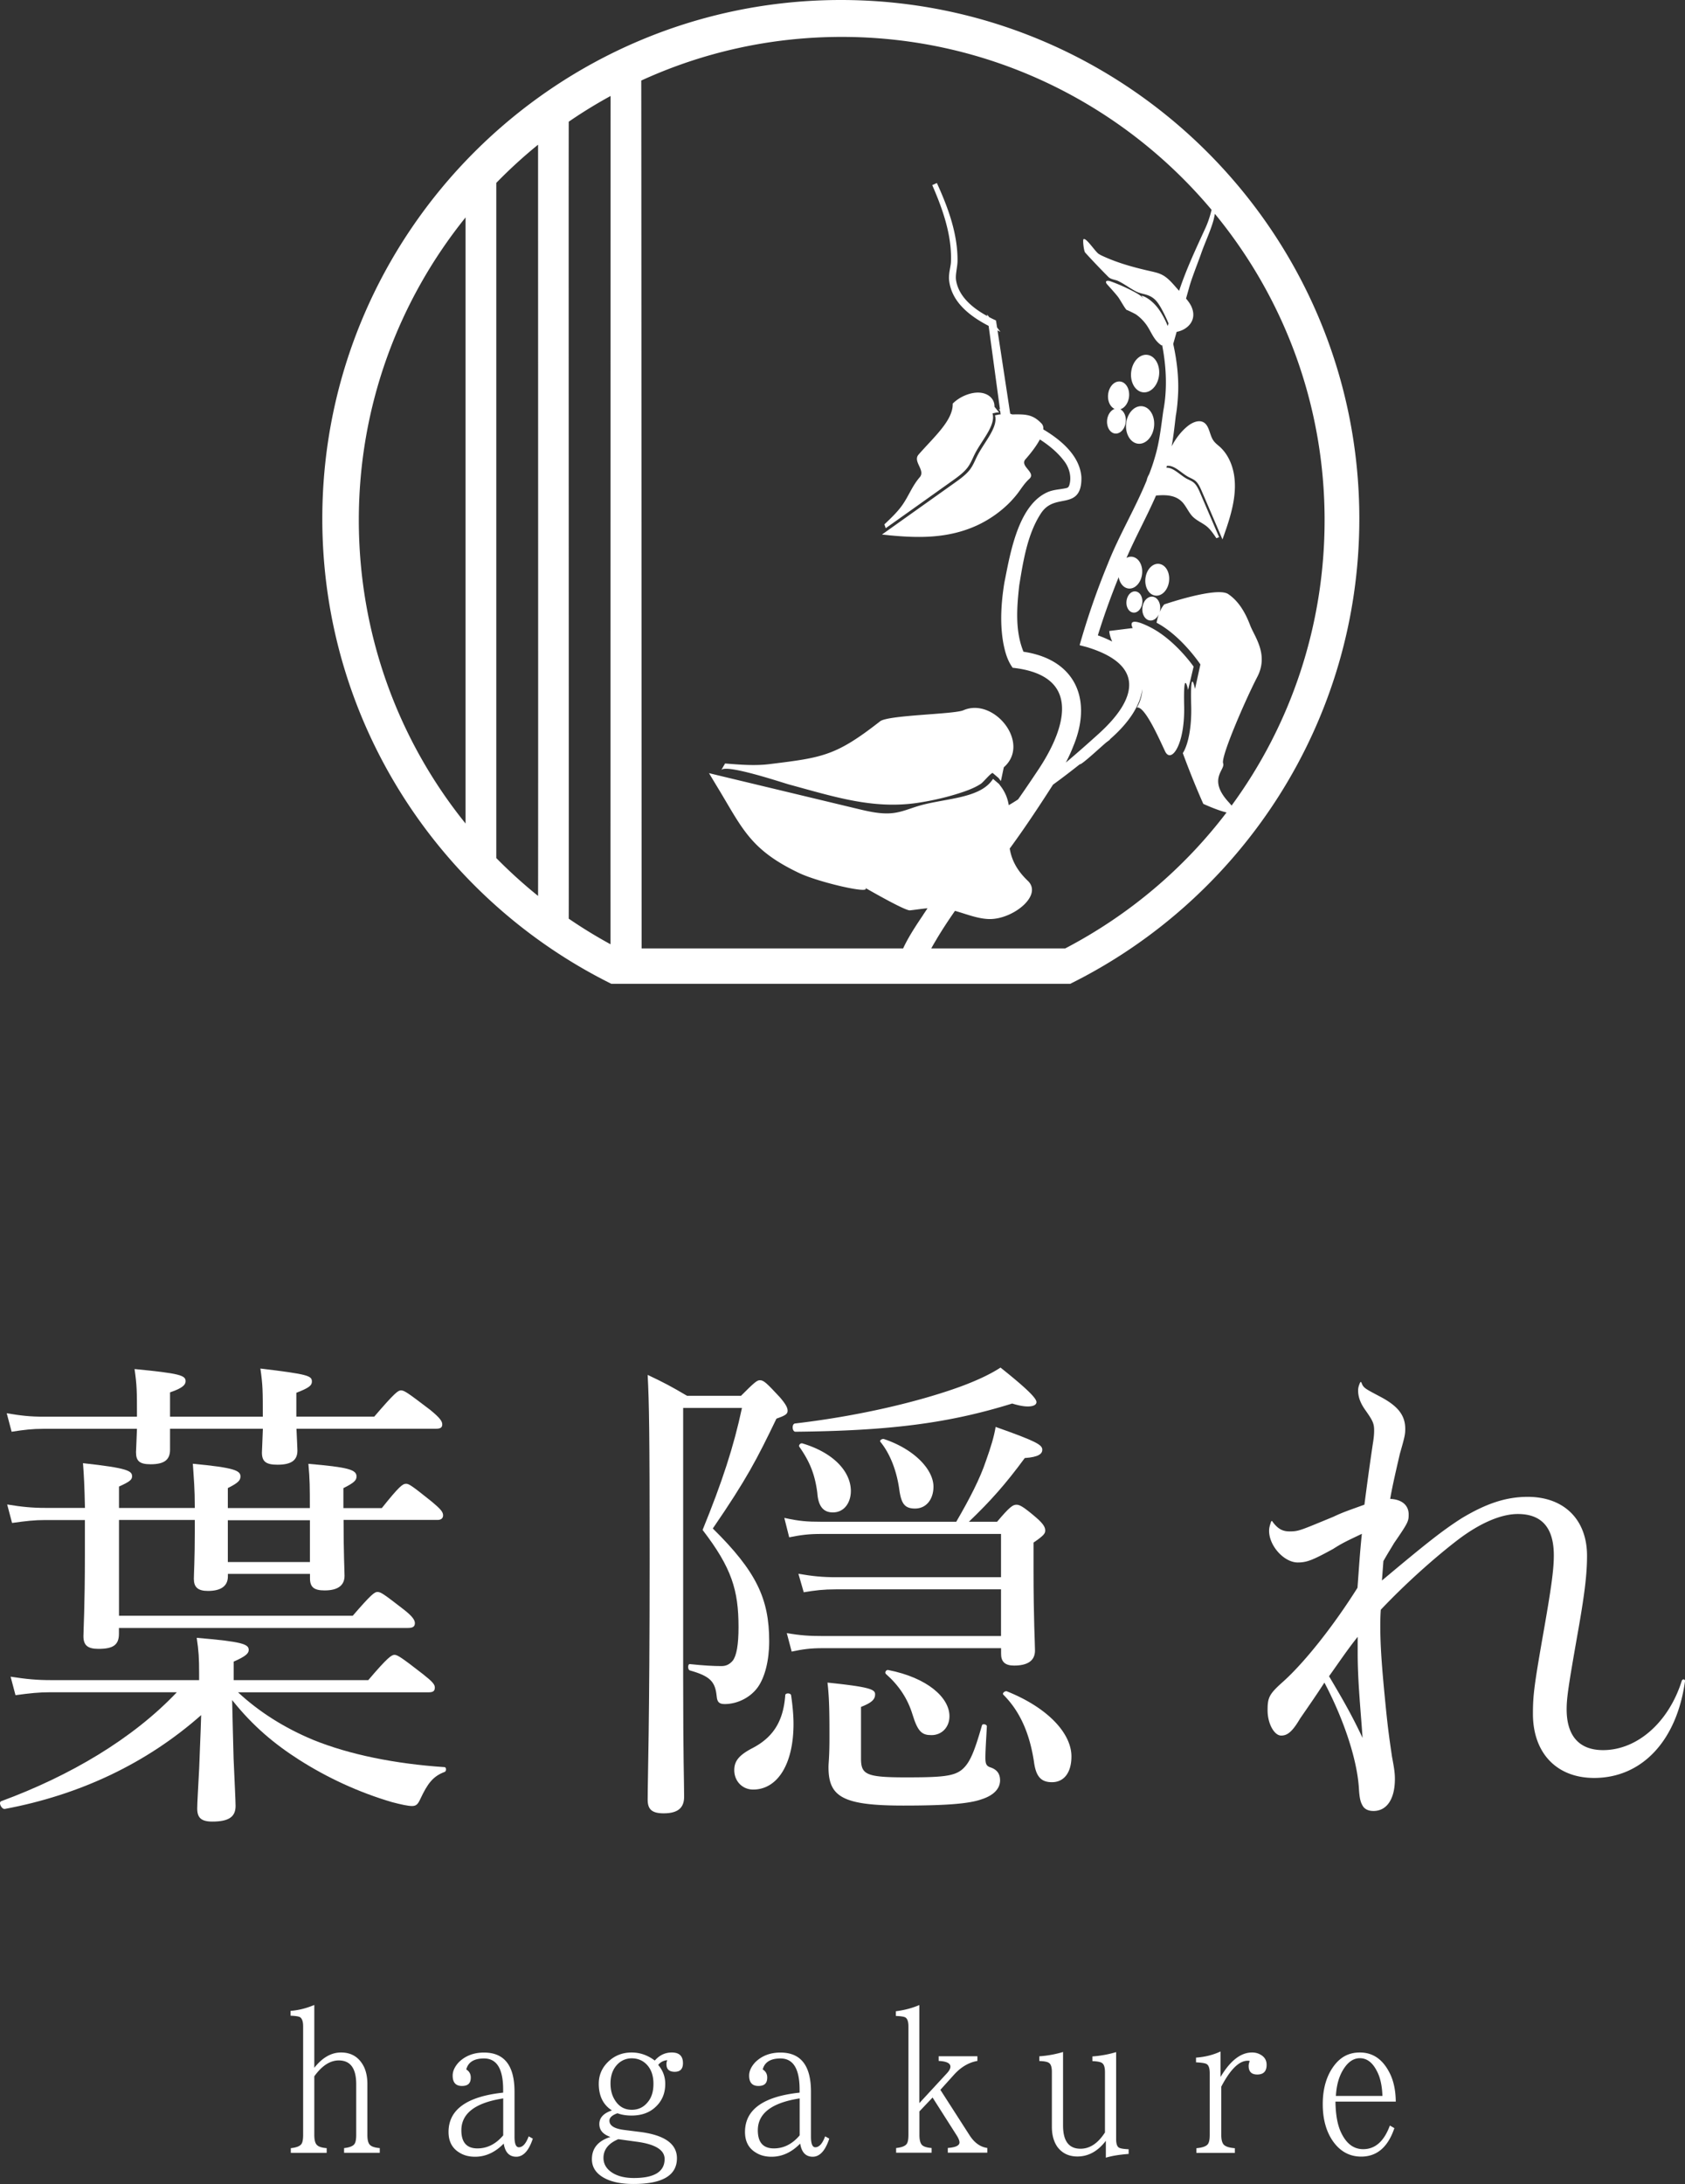
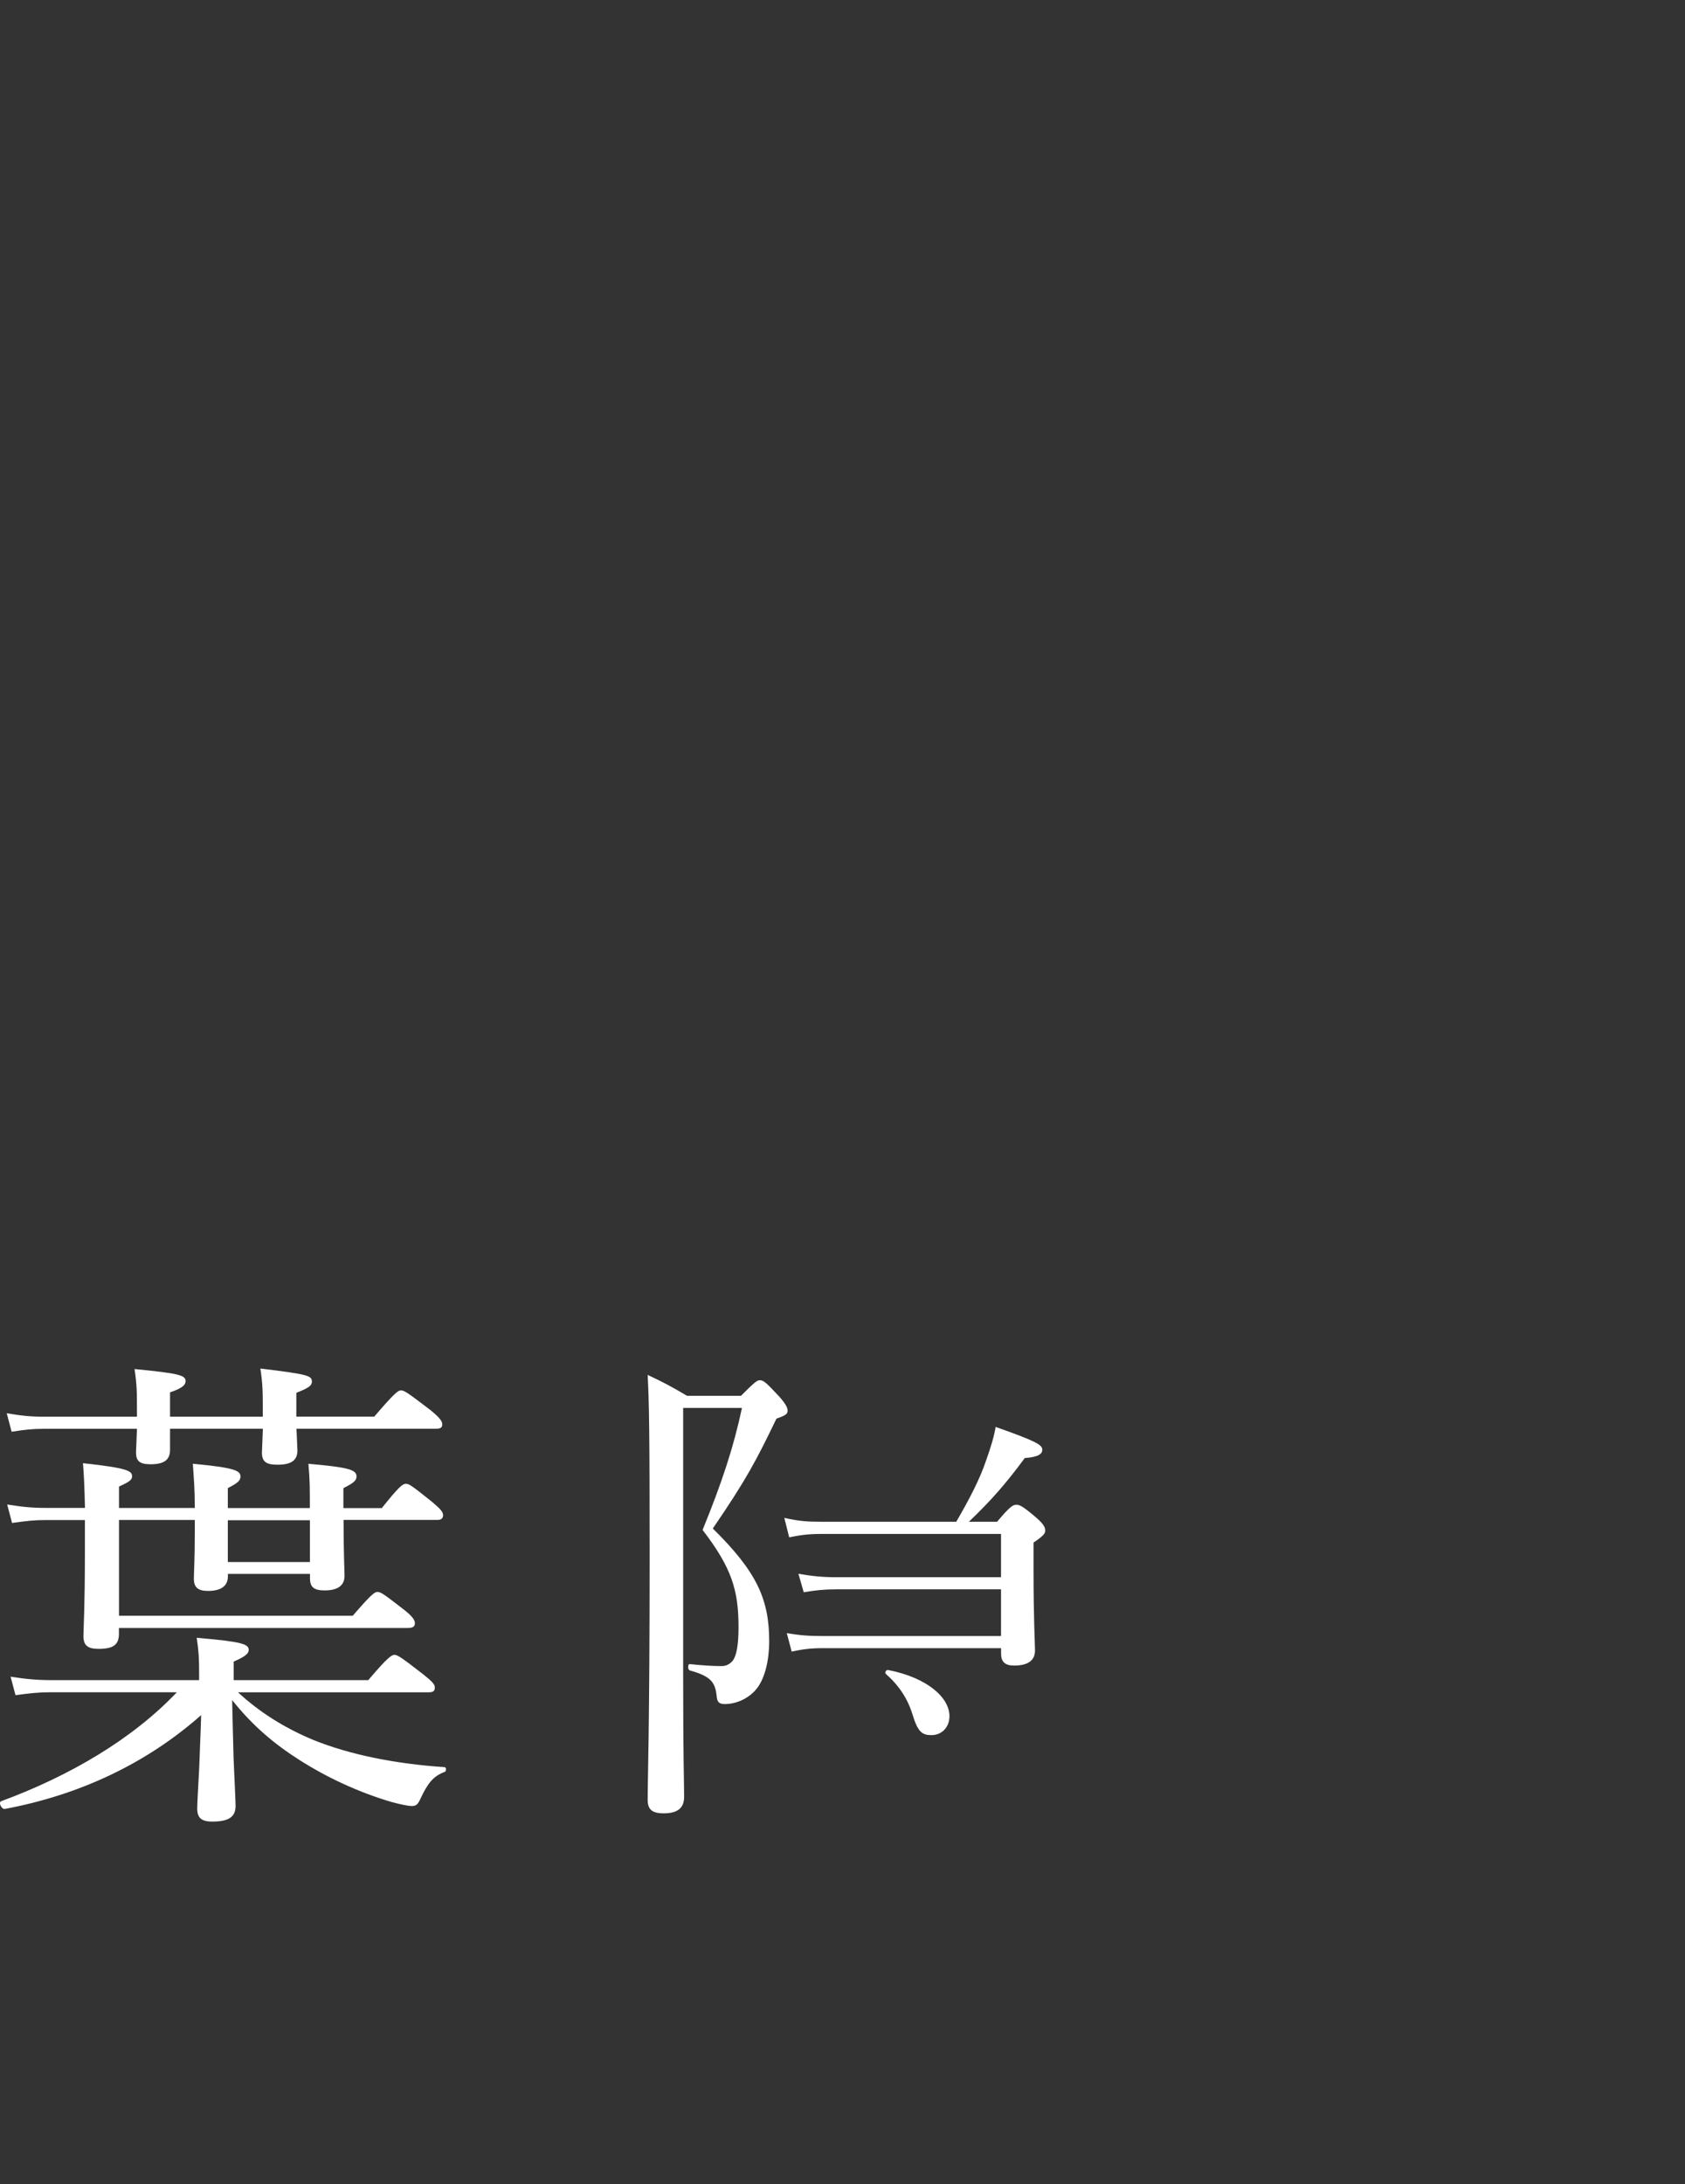
<svg xmlns="http://www.w3.org/2000/svg" viewBox="0 0 265.37 343.81" width="265.37" height="343.81">
  <rect x="0" y="0" width="265.37" height="343.81" fill="#333333" stroke="none" />
  <defs>
    <style>.cls-1{fill:#fff}</style>
  </defs>
  <g>
    <path d="M69.78 238.55c0-.53-.38-.99-1.76-2.14-3.06-2.45-3.6-2.83-4.06-2.83-.54 0-1.07.38-3.83 3.83h-6.05v-3.14c1.68-.84 2.07-1.23 2.07-1.84 0-1.07-1.3-1.45-7.58-1.99.23 2.52.23 3.67.23 6.96H35.88v-3.14c1.68-.84 1.99-1.23 1.99-1.84 0-.92-.99-1.38-7.5-1.99.15 2.37.31 3.83.31 6.96H18.74v-3.37c1.68-.76 2.06-1.07 2.06-1.61 0-.84-.61-1.3-7.73-2.07.15 1.99.23 3.44.31 7.04h-6.2c-2.07 0-3.68-.15-6.05-.54l.77 2.91c2.22-.31 3.52-.46 5.2-.46h6.27v5.36c0 8.34-.23 11.94-.23 12.93 0 1.45.69 1.99 2.37 1.99 2.3 0 3.22-.61 3.22-2.37v-.92h45.54c.77 0 1.07-.23 1.07-.77 0-.46-.38-1.07-1.76-2.14-3.06-2.37-3.6-2.76-4.13-2.76-.46 0-.99.38-3.9 3.75H18.74v-15.08h11.94v1.76c0 4.28-.15 6.81-.15 7.5 0 1.3.61 1.91 2.22 1.91 2.06 0 3.14-.77 3.14-2.3v-.38h12.93v.69c0 1.38.61 1.91 2.3 1.91 2.07 0 3.14-.77 3.14-2.3 0-.84-.15-3.44-.15-8.8H68.8c.67.04.98-.26.98-.72Zm-20.97 7.35H35.88v-6.58h12.93v6.58Z" class="cls-1" />
    <path d="M6.8 224.93h14.77c-.07 2.3-.15 3.29-.15 3.67 0 1.38.53 1.91 2.3 1.91 2.14 0 3.06-.69 3.06-2.3v-3.29H41.4c-.08 2.37-.15 3.44-.15 3.75 0 1.45.69 1.91 2.45 1.91 2.06 0 3.14-.61 3.14-2.22 0-.46-.07-1.53-.15-3.44h21.96c.77 0 1-.23 1-.69s-.31-.99-1.91-2.29c-3.52-2.68-4.06-3.06-4.59-3.06-.46 0-.99.38-4.21 4.13H46.67v-3.75c1.99-.77 2.45-1.15 2.45-1.76 0-.92-.53-1.15-8.11-2.06.38 2.68.38 3.44.38 7.58H26.78v-3.83c2.06-.69 2.45-1.23 2.45-1.76 0-.92-.92-1.22-8.04-1.91.38 2.6.38 3.6.38 7.35v.15H6.8c-1.99 0-3.44-.15-5.74-.54l.77 2.91c1.99-.31 3.29-.46 4.97-.46Zm63.21 53.26c-7.88-.53-15-1.99-20.66-4.28-4.59-1.91-8.57-4.44-11.86-7.5h30c.77 0 .99-.23.99-.77 0-.46-.38-.92-1.84-2.07-3.44-2.68-4.06-3.06-4.51-3.06s-1.07.38-4.13 3.98H36.8v-2.91c1.91-.84 2.37-1.3 2.37-1.84 0-.92-1-1.3-8.19-1.91.31 2.07.38 3.14.38 5.66v1H8.02c-2.22 0-3.82-.15-6.35-.54l.77 2.91c2.3-.31 3.67-.46 5.51-.46h19.9c-6.96 7.35-16.84 13.16-27.63 17.14-.53.15 0 1.3.54 1.23 11.86-2.22 22.34-7.19 30.92-14.77-.08 2.98-.23 5.82-.31 8.34-.15 2.98-.31 5.51-.31 6.35 0 1.45.61 2.07 2.37 2.07 2.52 0 3.67-.69 3.67-2.45 0-.77-.15-3.75-.31-7.42-.08-2.76-.15-5.89-.23-9.26 3.29 4.13 6.73 6.97 10.56 9.41 4.44 2.83 9.41 5.13 14.62 6.66 1.45.38 2.52.61 3.14.61s.92-.23 1.3-1.07c1.15-2.45 1.99-3.6 3.83-4.29.31-.07.31-.76 0-.76Zm89.7-15.99c2.14 0 3.29-.77 3.29-2.37 0-1.15-.23-4.82-.23-12.78v-4.21c1.68-1.15 1.84-1.45 1.84-1.91s-.23-.99-1.38-1.99c-2.14-1.84-2.68-2.06-3.14-2.06-.54 0-1 .23-3.06 2.68h-4.44c3.44-3.29 5.81-5.97 8.8-10.03 2.22-.15 2.76-.69 2.76-1.3 0-.77-.84-1.3-7.35-3.6-.23 1.46-.76 3.22-1.53 5.36-.92 2.76-2.53 5.89-4.67 9.57h-21.27c-2.14 0-3.44-.08-5.81-.61l.77 3.06c1.91-.38 3.06-.53 5.05-.53h28.31v6.81h-26.02c-2.06 0-3.6-.15-5.89-.54l.84 2.91c1.84-.31 3.14-.46 5.05-.46h26.02v7.35h-28.08c-2.07 0-3.44-.08-5.66-.46l.77 2.91c1.76-.38 2.98-.54 4.9-.54h28.08v.84c-.02 1.28.6 1.9 2.05 1.9Zm-15.99 7.73c.84 2.76 1.53 3.22 2.98 3.22 1.61 0 2.83-1.23 2.83-2.98 0-2.91-3.44-6.05-9.64-7.27-.31-.08-.61.38-.38.61 2.06 1.82 3.44 3.89 4.21 6.42Zm-24.34-4.37c1.07-1.53 1.76-4.13 1.76-7.19 0-6.73-2.06-11.02-8.88-17.75 5.35-7.8 6.96-10.94 10.02-17.29 1.3-.46 1.76-.69 1.76-1.23 0-.46-.23-.99-1.22-2.14-2.07-2.22-2.53-2.68-3.14-2.68-.46 0-.84.31-2.98 2.45h-8.5c-2.45-1.45-3.6-2.06-6.2-3.29.23 4.51.31 8.72.31 28.85 0 26.32-.31 34.74-.31 38.03 0 1.53.69 2.14 2.52 2.14 2.22 0 3.22-.84 3.22-2.6 0-2.68-.15-5.59-.15-18.75v-42.47h9.26c-1.3 6.12-3.14 11.71-6.2 19.21 4.59 5.97 5.66 9.49 5.66 15.31 0 2.75-.31 4.51-.92 5.28-.46.53-.99.84-1.76.84-1.23 0-2.76-.08-4.97-.31-.38-.07-.38.92 0 1 3.29.92 3.98 1.84 4.21 4.06.08.92.38 1.23 1.3 1.23 2.15-.02 4.14-1.17 5.21-2.7Z" class="cls-1" />
-     <path d="M156.11 278.27c-.77-.23-.92-.54-.92-1.61 0-1.15.15-3.29.23-4.9 0-.31-.69-.46-.77-.15-1.15 3.98-1.84 5.81-3.06 6.89-1.3 1.15-3.29 1.3-8.95 1.3-6.27 0-7.04-.46-7.04-2.98v-8.11c1.76-.69 2.22-1.22 2.22-1.99s-.84-1.15-7.5-1.84c.31 2.6.31 5.28.31 8.72 0 3.14-.15 3.83-.15 4.59 0 4.67 2.22 6.05 11.79 6.05 6.96 0 10.41-.31 12.32-.99 1.91-.61 2.91-1.68 2.91-2.98 0-.93-.39-1.62-1.39-2Zm9.57 2.29c1.84 0 3.06-1.45 3.06-4.06 0-3.6-3.67-7.65-10.18-10.25-.31-.08-.77.31-.54.54 2.6 2.6 4.13 6.04 4.82 10.56.31 2.37 1.15 3.21 2.84 3.21Zm-40.71-9.18c0-1.38-.15-2.91-.38-4.51-.08-.38-.92-.38-.92 0-.31 4.21-1.99 6.73-5.35 8.42-1.99 1.07-2.68 1.99-2.68 3.37 0 1.76 1.3 3.06 2.98 3.06 3.82-.01 6.35-3.99 6.35-10.34Zm13.7-44.38c1.61 1.99 2.6 4.75 2.98 7.65.31 2.06.84 2.83 2.45 2.83 1.84 0 2.91-1.53 2.91-3.44 0-2.68-2.98-5.89-7.8-7.5-.31-.08-.77.23-.54.46Zm-12.78.76c1.61 2.3 2.45 4.29 2.83 7.27.15 2.06.92 3.06 2.45 3.06 1.84 0 2.83-1.61 2.83-3.37 0-2.91-2.52-5.97-7.65-7.5-.31-.07-.62.31-.46.54Zm35.96-6.35c.84 0 1.38-.23 1.38-.69 0-.61-1.53-2.14-5.66-5.43-1.53 1-3.6 1.99-6.27 2.98-6.73 2.45-16.22 4.67-26.1 5.82-.53.08-.46 1.3.08 1.3 15.08-.15 24.26-1.38 34.13-4.44.99.31 1.83.46 2.44.46Zm103.02 43.16c-2.06 6.58-7.04 10.94-12.4 10.94-3.75 0-5.74-2.22-5.74-6.43 0-1.84.31-3.82 1.68-11.63 1.22-6.81 1.53-9.8 1.53-12.55 0-5.66-3.6-9.26-9.34-9.26-3.44 0-6.58 1.07-10.41 3.37-2.98 1.91-5.43 3.83-12.55 9.8l.23-3.06c.69-1.22 1.23-2.06 1.68-2.83 2.22-3.22 2.3-3.44 2.3-4.51 0-1.45-1.07-2.37-2.91-2.45.31-1.91 1.07-5.13 1.53-7.12.77-2.68.84-3.06.84-3.9 0-2.07-1.07-3.52-3.75-4.97-2.6-1.38-2.83-1.45-3.14-2.3-.08-.15-.15-.15-.23 0-.23.54-.3.84-.3 1.22 0 1.07.38 2.06 1.22 3.21 1.07 1.53 1.3 1.99 1.3 3.06 0 .38 0 .92-.23 2.3-.54 3.67-.84 5.89-1.3 9.41-2.52.92-3.29 1.15-4.9 1.91-5.2 2.14-5.43 2.3-6.89 2.3-1.07 0-1.84-.38-2.68-1.53-.07-.15-.15-.15-.23 0-.23.69-.31.99-.31 1.45 0 2.37 2.37 4.97 4.51 4.97 1.45 0 2.37-.38 5.59-2.14 1.53-.99 2.45-1.38 4.51-2.37-.31 2.91-.46 5.43-.69 8.49-3.6 5.74-8.26 11.71-11.79 14.85-2.14 1.91-2.37 2.45-2.37 4.44 0 2.14 1.07 3.98 2.14 3.98.99 0 1.76-.61 2.98-2.68 1.53-2.22 2.6-3.75 3.83-5.66 2.98 5.66 5.13 11.94 5.43 16.61.08 1.45.23 2.14.54 2.68.3.61.91.92 1.76.92 2.07 0 3.37-1.84 3.37-5.05 0-.84-.08-1.53-.46-3.52-.31-2.14-.62-4.13-1-8.04-.61-6.12-.84-9.41-.84-12.55 0-.31 0-1.45.08-2.52 3.98-4.21 8.64-8.34 12.25-11.09 3.36-2.53 6.66-3.98 9.33-3.98 3.75 0 5.67 2.14 5.67 6.51 0 2.06-.31 4.59-1.53 11.55-1.53 8.72-1.76 10.33-1.76 13.39 0 6.2 3.75 10.1 9.64 10.1 7.5 0 13.01-5.82 14.31-15.23.03-.32-.35-.4-.5-.09Zm-55.56-.69c1.53-2.14 2.91-4.21 4.51-6.2v2.6c0 4.36.46 8.8.77 13.31-1.83-3.89-3.29-6.34-5.28-9.71ZM57.86 336.11v-8.01c0-1.03-.17-1.93-.52-2.69-.75-1.53-1.96-2.3-3.63-2.3-1.54 0-2.94.8-4.21 2.41v-9.89c-1.27.53-2.51.84-3.74.93v.76c.82.03 1.33.12 1.52.25.31.23.46.71.46 1.42v17.11c0 .65-.08 1.12-.25 1.39-.23.36-.8.59-1.69.68v.74h5.65v-.74c-.73-.06-1.21-.21-1.46-.43-.33-.25-.49-.8-.49-1.65v-9.23c1.2-1.67 2.49-2.5 3.85-2.5 1.84 0 2.75 1.25 2.75 3.75v7.98c0 .65-.08 1.12-.25 1.39-.23.36-.79.59-1.66.68v.74h5.62v-.74c-.73-.06-1.21-.21-1.46-.43-.33-.23-.49-.78-.49-1.62Zm23.85 1.92c-.45 0-.68-.55-.68-1.66v-7.09c0-4.11-1.6-6.16-4.81-6.16-1.61 0-2.93.51-3.96 1.52-.64.69-.97 1.39-.97 2.11 0 1.09.49 1.63 1.46 1.63s1.39-.44 1.39-1.33c0-.56-.24-.98-.71-1.27.3-1.15 1.23-1.73 2.8-1.73 2.01 0 3.01 1.64 3.01 4.91v.47c-5.73.61-8.6 2.68-8.6 6.19 0 1.51.59 2.6 1.76 3.28.66.41 1.47.62 2.42.62 1.66 0 3.16-.69 4.51-2.07.22 1.38.88 2.07 1.98 2.07s1.98-.95 2.6-2.85l-.65-.36c-.42 1.14-.94 1.72-1.55 1.72Zm-2.47-1.86c-1.16 1.36-2.51 2.04-4.05 2.04-1.69 0-2.53-.95-2.53-2.85 0-2.67 2.2-4.34 6.59-5.02v5.83Zm26.56-13.06c-1.04 0-1.94.42-2.68 1.27-1.11-.84-2.32-1.27-3.64-1.27-1.52 0-2.79.53-3.82 1.58-.91.94-1.36 2.05-1.36 3.34 0 1.92.69 3.32 2.07 4.2-1.32.44-1.98 1.16-1.98 2.14s.58 1.62 1.74 2.04c-1.94.61-2.91 1.78-2.91 3.5 0 1.34.73 2.37 2.2 3.09 1.12.54 2.57.81 4.35.81 4.56 0 6.84-1.35 6.84-4.05 0-2.28-1.96-3.66-5.87-4.15l-2.39-.3c-1.58-.19-2.37-.68-2.37-1.46 0-.49.42-.88 1.27-1.17.64.24 1.38.36 2.2.36 1.59 0 2.87-.46 3.83-1.39.99-.93 1.49-2.13 1.49-3.59 0-1.13-.37-2.13-1.11-2.99a1.9 1.9 0 0 1 1.44-.74c-.09.17-.14.37-.14.62 0 .8.43 1.2 1.3 1.2s1.3-.45 1.3-1.36c0-1.12-.59-1.68-1.76-1.68Zm-8.42 13.65 2.91.4c2.92.39 4.38 1.3 4.38 2.72 0 1.99-1.61 2.99-4.83 2.99-1.44 0-2.59-.29-3.47-.87-.89-.59-1.33-1.36-1.33-2.31.01-1.3.79-2.28 2.34-2.93Zm4.63-5.83c-.64.8-1.48 1.2-2.5 1.2-1.16 0-2.05-.51-2.68-1.54-.45-.71-.68-1.57-.68-2.6 0-1.31.39-2.34 1.17-3.09a3.06 3.06 0 0 1 2.18-.87c.97 0 1.77.35 2.41 1.04.66.73 1 1.71 1 2.94.01 1.23-.29 2.2-.9 2.92Zm26.39 7.1c-.45 0-.68-.55-.68-1.66v-7.09c0-4.11-1.6-6.16-4.81-6.16-1.61 0-2.93.51-3.96 1.52-.64.69-.97 1.39-.97 2.11 0 1.09.49 1.63 1.46 1.63s1.39-.44 1.39-1.33c0-.56-.24-.98-.71-1.27.3-1.15 1.23-1.73 2.8-1.73 2.01 0 3.01 1.64 3.01 4.91v.47c-5.73.61-8.6 2.68-8.6 6.19 0 1.51.59 2.6 1.76 3.28.66.41 1.47.62 2.42.62 1.66 0 3.16-.69 4.51-2.07.22 1.38.88 2.07 1.98 2.07s1.98-.95 2.6-2.85l-.65-.36c-.42 1.14-.94 1.72-1.55 1.72Zm-2.47-1.86c-1.16 1.36-2.51 2.04-4.05 2.04-1.69 0-2.53-.95-2.53-2.85 0-2.67 2.2-4.34 6.59-5.02v5.83Zm26.81.04-4.64-7.22 2.2-2.44c1.09-1.18 2.3-1.88 3.63-2.11v-.74h-6.1v.74c1.23.06 1.85.36 1.85.9 0 .3-.18.64-.55 1.04l-4.34 4.7v-15.44c-1.14.49-2.37.81-3.7.98v.74c.82.03 1.33.12 1.52.25.31.2.46.68.46 1.42v17.05c0 .65-.08 1.12-.25 1.39-.23.36-.8.59-1.69.68v.74h5.59v-.74c-.73-.06-1.21-.21-1.46-.43-.31-.26-.46-.81-.46-1.65v-3.69l2.07-2.18 3.86 6.06c.25.42.38.76.38 1.01 0 .49-.61.78-1.84.87v.74h6.22v-.74c-1.1-.15-2.01-.81-2.75-1.93Zm23.04.52v-13.68c-1.2.36-2.45.59-3.74.68v.74c.79.03 1.3.13 1.52.3.31.2.46.68.46 1.42v9.51c-1.1 1.71-2.38 2.56-3.85 2.56-1.84 0-2.75-1.22-2.75-3.66v-11.57c-1.19.36-2.44.59-3.74.68v.74c.79.03 1.3.13 1.52.3.31.2.46.68.46 1.42v8.64c0 1.25.28 2.29.84 3.12.75 1.03 1.81 1.55 3.18 1.55 1.73 0 3.22-.82 4.48-2.47v2.66c.91-.28 2.11-.48 3.59-.59v-.74c-.79-.03-1.3-.12-1.52-.25-.3-.17-.45-.63-.45-1.36Zm22.7-13.3c-.37-.21-.8-.32-1.3-.32-1.77 0-3.43 1.29-4.96 3.86v-4.02c-1.17.55-2.46.87-3.86.97v.74c.81.04 1.35.12 1.61.24.37.17.55.65.55 1.46v9.75c0 .63-.08 1.09-.25 1.36-.22.38-.84.62-1.85.71v.74h6.06v-.74c-.74-.06-1.26-.2-1.55-.4-.39-.22-.59-.78-.59-1.68v-7.61c1.42-2.72 2.81-4.08 4.15-4.08.11 0 .22.01.33.03-.12.33-.17.59-.17.78 0 .91.45 1.36 1.36 1.36.98 0 1.47-.51 1.47-1.52 0-.73-.33-1.27-1-1.63Zm20.32 2.8c-1.08-2.08-2.62-3.12-4.64-3.12s-3.48.97-4.61 2.91c-.82 1.45-1.23 3.19-1.23 5.22 0 2.32.52 4.24 1.55 5.76 1.15 1.67 2.65 2.5 4.51 2.5 2.47 0 4.21-1.49 5.22-4.48l-.71-.41c-.91 2.48-2.31 3.72-4.2 3.72-1.48 0-2.62-.84-3.44-2.53-.59-1.18-.9-2.83-.93-4.96h9.5c-.02-1.82-.36-3.36-1.02-4.61Zm-8.41 3.72c.09-1.61.45-2.95 1.08-4.02.75-1.28 1.65-1.92 2.69-1.92 1.1 0 1.98.66 2.66 1.98.54.98.84 2.3.9 3.96h-7.33ZM181.84 93.74c1.01.22 2.02-.71 2.25-2.08s-.4-2.65-1.42-2.87c-1.01-.22-2.02.71-2.25 2.08s.4 2.66 1.42 2.87Zm-57.57 29.76c7 1.89 13.21 3.95 20.3 2.88 2.25-.34 4.58-.88 6.69-1.57 1.13-.37 2.28-.8 3.23-1.43.36-.24 1.53-1.67 1.84-1.7l.94.8.36.48.46-2.17c4.32-3.78-1.54-11.07-6.36-8.98-1.5.65-11.84.74-13.12 1.74-7 5.47-9.04 5.71-17.5 6.75-2.23.27-4.59.08-6.92-.11l-.61 1.06c.61-1.07 9.61 1.95 10.69 2.25Zm55.58-61.77c1.2.26 2.39-.84 2.66-2.45s-.48-3.13-1.67-3.39c-1.2-.26-2.39.84-2.66 2.45-.28 1.61.47 3.13 1.67 3.39Zm-4.35 6.5c.8.17 1.59-.56 1.77-1.64.16-.94-.2-1.83-.83-2.16.65-.2 1.19-.89 1.35-1.81.2-1.21-.36-2.35-1.26-2.54-.9-.19-1.79.63-1.99 1.84-.18 1.09.25 2.11 1 2.45-.56.2-1.02.8-1.16 1.59-.17 1.08.32 2.09 1.12 2.27Zm4.55-4.25c-1.2-.26-2.39.84-2.66 2.45s.48 3.13 1.67 3.39c1.2.26 2.39-.84 2.66-2.45.27-1.62-.48-3.13-1.67-3.39Zm-1.12 29.14c-.68-.15-1.35.47-1.5 1.39-.15.91.27 1.77.95 1.91.68.15 1.35-.47 1.5-1.39.15-.91-.27-1.77-.95-1.91ZM149.9 75.75c.91-.65 1.85-1.32 2.48-2.15.53-.7.79-1.45 1.17-2.19 1.1-2.15 3.3-4.47 2.76-6.33l.7-.15h.34l-.73-.9c.04-1.21-.94-2.13-2.36-2.22-1.39-.09-3.13.63-4.22 1.73.09 2.65-3.02 5.31-5.38 8.03-.95 1.09 1.14 2.46.19 3.56-1.23 1.42-1.76 3.03-2.83 4.5-.75 1.04-1.75 1.98-2.74 2.92l.21.6c3.47-2.45 6.94-4.93 10.41-7.4Z" class="cls-1" />
-     <path d="M214.08 81.66C214.08 36.63 177.45 0 132.42 0S50.76 36.63 50.76 81.66c0 32.06 18.58 59.86 45.53 73.22h72.25c26.96-13.36 45.54-41.16 45.54-73.22Zm-157.57.21c0-18.02 6.3-34.59 16.81-47.64v95.41c-10.71-13.26-16.81-29.99-16.81-47.77Zm28.23 59.17c-2.31-1.86-4.5-3.85-6.58-5.96V28.79c2.09-2.14 4.26-4.13 6.58-6.01 0 16.86.03 112.7 0 118.26Zm11.41 7.61a76.165 76.165 0 0 1-6.58-4.03c.03-2.6-.03-114.4 0-125.46 2.12-1.46 4.32-2.81 6.59-4.05 0 2.62-.02 127.4-.01 133.54Zm49.25-4.64c-1.01 1.5-2.31 3.43-3.17 5.3h-41.18s-.04-134.9-.06-136.63c9.62-4.41 20.31-6.87 31.57-6.87 23.36 0 44.29 10.59 58.25 27.22-.26 1.07-.6 2.11-1.08 3.11-1.44 3.14-2.94 6.34-4.03 9.64-.05-.05-.1-.11-.15-.16-.69-.77-1.36-1.62-2.19-2.16-.5-.32-1.01-.49-1.5-.61-.18-.05-.36-.09-.54-.13-2.35-.53-5-1.2-7.54-2.36-.25-.11-.5-.23-.75-.39-.55-.36-2-2.63-2.39-2.31-.14.12.04 1.86.27 2.11 0 0 1.53 1.7 3.66 3.84.38.38 1.07.42 1.47.6.98.45 1.95 1.21 2.91 1.69.89.44 1.79.36 2.68 1.04.56.42.94 1.05 1.27 1.63.43.78.8 1.56 1.13 2.34-.04.14-.09.27-.13.41-.35-.92-.92-1.95-1.36-2.57-.3-.43-.67-.86-1.08-1.22-.54-.48-1.13-.86-1.7-.99.11.16.23.31.34.47-.38-.45-.89-.75-1.37-1.01-1.28-.69-2.57-1.26-3.83-1.71-.37-.13-.84-.14-.69.24.04.11.14.22.23.32.54.61 1.1 1.21 1.6 1.84.31.38 1.13 1.9 1.4 2.11-.03-.07 1.32.6 1.45.69.6.41 1.15.96 1.59 1.55.84 1.13 1.17 2.51 2.49 3.36 0 0 .03-.05.06-.13v.07c.65 3.36.83 6.94.18 10.32-.35 2.48-.62 5.05-1.35 7.4-.25.88-.55 1.74-.88 2.59-.12.2-.22.41-.3.64-.04.11-.06.22-.09.34-1.82 4.45-4.35 8.64-6.12 13.13-1.72 4.17-3.2 8.44-4.44 12.81l1.14.3c9 2.73 8.12 7.97 1.9 13.61-1.71 1.55-3.45 3.08-5.21 4.57.45-.87.84-1.72 1.17-2.57 1.63-3.9 1.63-7.54.02-10.26-1.48-2.49-4.19-4.08-7.86-4.62-1.34-3.25-1.06-6.99-.66-10.53l.02-.09c.6-3.69 1.27-7.86 3.31-11.04.98-1.58 2.24-1.82 3.45-2.06 1.51-.29 3.08-.6 3-3.78-.24-3.28-3.08-5.77-6-7.5.03-.36-.04-.67-.26-.91-1.41-1.5-2.55-1.48-4.64-1.45-.11-.04-.21-.08-.31-.12l-2-13.11.46.23-.53-.69-.17-1.1-.19-.09c-.31-.14-.61-.29-.89-.44l-.33-.43.04.27c-2.9-1.58-4.55-3.46-4.91-5.59-.1-.57 0-1.14.08-1.75.06-.42.13-.85.14-1.29.06-4.43-1.61-8.72-3.25-12.32l-.73.33c1.54 3.54 3.09 7.73 2.95 11.96 0 .38-.08.77-.15 1.17-.12.66-.23 1.35-.12 2.06.4 2.75 2.43 5.03 6.2 6.97l1.79 13.18-.23-.09.26.31.07.54h-.19l-.7.14c.54 1.85-1.66 4.18-2.76 6.33-.38.73-.64 1.48-1.17 2.19-.62.82-1.56 1.5-2.48 2.15-3.47 2.47-6.95 4.94-10.42 7.41-.32.23-.65.46-.97.69.42.04.84.08 1.26.13 4.38.41 9.12.55 13.75-1.59 1.96-.91 3.78-2.21 5.22-3.7.42-.44.81-.89 1.17-1.36.57-.76 1.06-1.57 1.81-2.25 1.12-1.01-1.58-1.99-.61-3.08.73-.82 1.68-2.01 2.27-3.12 1.54.99 2.94 2.16 3.97 3.6.76 1.1 1.01 2.45.67 3.58-.11.32-.22.4-.42.46-.31.08-.67.13-1.05.19-.69.1-1.4.2-2.03.5-4.33 1.97-5.68 8.85-6.57 13.4l-.16.79c-.6 3.73-.66 6.76-.17 9.53.25 1.27.58 2.6 1.37 3.74l.1.15.18.02c3.72.44 6.1 1.75 7.08 3.88 1.76 3.84-1.34 9.37-3.34 12.33-1.08 1.62-2.09 3.11-3.06 4.49-.48.32-.97.62-1.47.91-.16-.96-.49-1.91-1.18-2.86l-.36-.48-.94-.8c-1.98 3.14-7.52 3.03-11.65 4.24-1.41.41-2.72 1.01-4.25 1.16-1.8.18-3.72-.27-5.59-.72-7.08-1.7-14.17-3.4-21.26-5.1l-1.98-.48c.38.64.77 1.28 1.16 1.93 4.07 6.66 5.19 10.07 13.05 13.8 3.05 1.45 11.46 3.4 10.4 2.33 2.26 1.3 6.42 3.61 7.04 3.54.92-.1 1.84-.25 2.76-.33-.19.3-.42.64-.68 1.03Zm22.35 5.3h-21.09c.25-.46.51-.91.76-1.32l.15-.26c.84-1.4 1.79-2.85 2.83-4.34 1.88.53 3.75 1.32 5.61 1.29 3.63-.06 8.25-3.75 5.85-6.03-1.84-1.75-2.57-3.44-2.84-5.07.09-.13.19-.25.28-.38 2.02-2.78 4.1-5.87 6.54-9.68.05-.03.1-.07.14-.1 1.39-1.01 2.74-2.05 4.08-3.11.22.16 3.17-2.59 4.12-3.4.21-.16.42-.32.63-.47l-.03-.04c3.02-2.61 4.79-5.36 5.12-7.91-.04 1.63-.86 2.9-.86 2.9 1.21-.33 3.49 4.85 4.44 6.87.41.88 1.06.81 1.65-.05.77-1.12 1.44-3.59 1.36-7.11-.14-6.2.62-2.49.62-2.49l.87-3.67s-2.93-4.24-6.87-6.22-2.72.15-2.72.15l-3.69.46s0 .65.46 1.67c-.68-.36-1.43-.68-2.26-.98.95-3.08 2.06-6.15 3.28-9.16.16.89.68 1.6 1.41 1.76 1.01.22 2.02-.71 2.25-2.08s-.4-2.65-1.42-2.87c-.35-.08-.69-.01-1.01.16 1.44-3.32 3.2-6.5 4.65-9.82 1.51-.13 3.11-.12 4.21 1.11.54.61.91 1.47 1.45 2.08.71.79 1.67 1.09 2.44 1.76.54.48.98 1.13 1.41 1.77l.43-.17c-.99-2.3-1.97-4.59-2.96-6.89-.26-.6-.53-1.22-.96-1.62-.36-.34-.81-.49-1.22-.71-1.06-.59-2.06-1.75-3.17-1.72.03-.09.05-.19.08-.28 1.18-.15 2.22 1.09 3.34 1.71.41.23.86.38 1.22.71.43.4.7 1.02.96 1.62.99 2.29 1.97 4.59 2.96 6.89.09.21.18.43.28.64.1-.29.21-.58.31-.88 1.08-3.05 2.04-6.33 1.48-9.44-.24-1.32-.75-2.52-1.47-3.45-.21-.27-.44-.52-.68-.75-.4-.36-.84-.66-1.15-1.16-.45-.73-.56-1.82-1.1-2.44-.77-.89-2.04-.41-2.96.36-.96.8-1.79 1.87-2.44 3.11.3-1.61.47-3.24.66-4.84 0 0 .27-1.27.37-3.73.08-2.53-.23-5.07-.78-7.55l.54-1.9c1.53-.26 3.26-1.66 2.39-3.83-.19-.49-.53-.95-.91-1.41.16-.57.32-1.14.48-1.7.34-1.33 1.39-3.94 1.87-5.31.62-1.8 1.46-3.5 1.98-5.34.08-.33.15-.66.21-.99 10.79 13.13 17.28 29.93 17.28 48.21 0 16.55-5.28 32.17-14.65 44.95-.12-.16-.27-.33-.45-.53-3.38-3.67-.49-5.1-.88-6.13-.39-1.02 3.55-10.08 5.38-13.6s-.42-6.31-1.11-8.09c-.68-1.79-1.69-3.75-3.47-4.95-1.78-1.21-10.08 1.63-10.08 1.63-.29.35-.53.77-.73 1.23.03-.09.05-.18.07-.28.17-1.02-.3-1.99-1.06-2.15s-1.52.53-1.69 1.56c-.17 1.02.3 1.99 1.06 2.15.61.13 1.22-.3 1.52-1.01-.16.42-.28.88-.37 1.38 3.95 2.1 6.9 6.57 6.9 6.57l-.85 3.86s-.77-3.91-.6 2.62c.1 3.7-.56 6.3-1.32 7.48 1.69 4.6 3.23 7.99 3.23 7.99s2.22 1.02 3.66 1.35c-6.65 8.74-15.26 16.1-25.42 21.41Z" class="cls-1" />
  </g>
</svg>